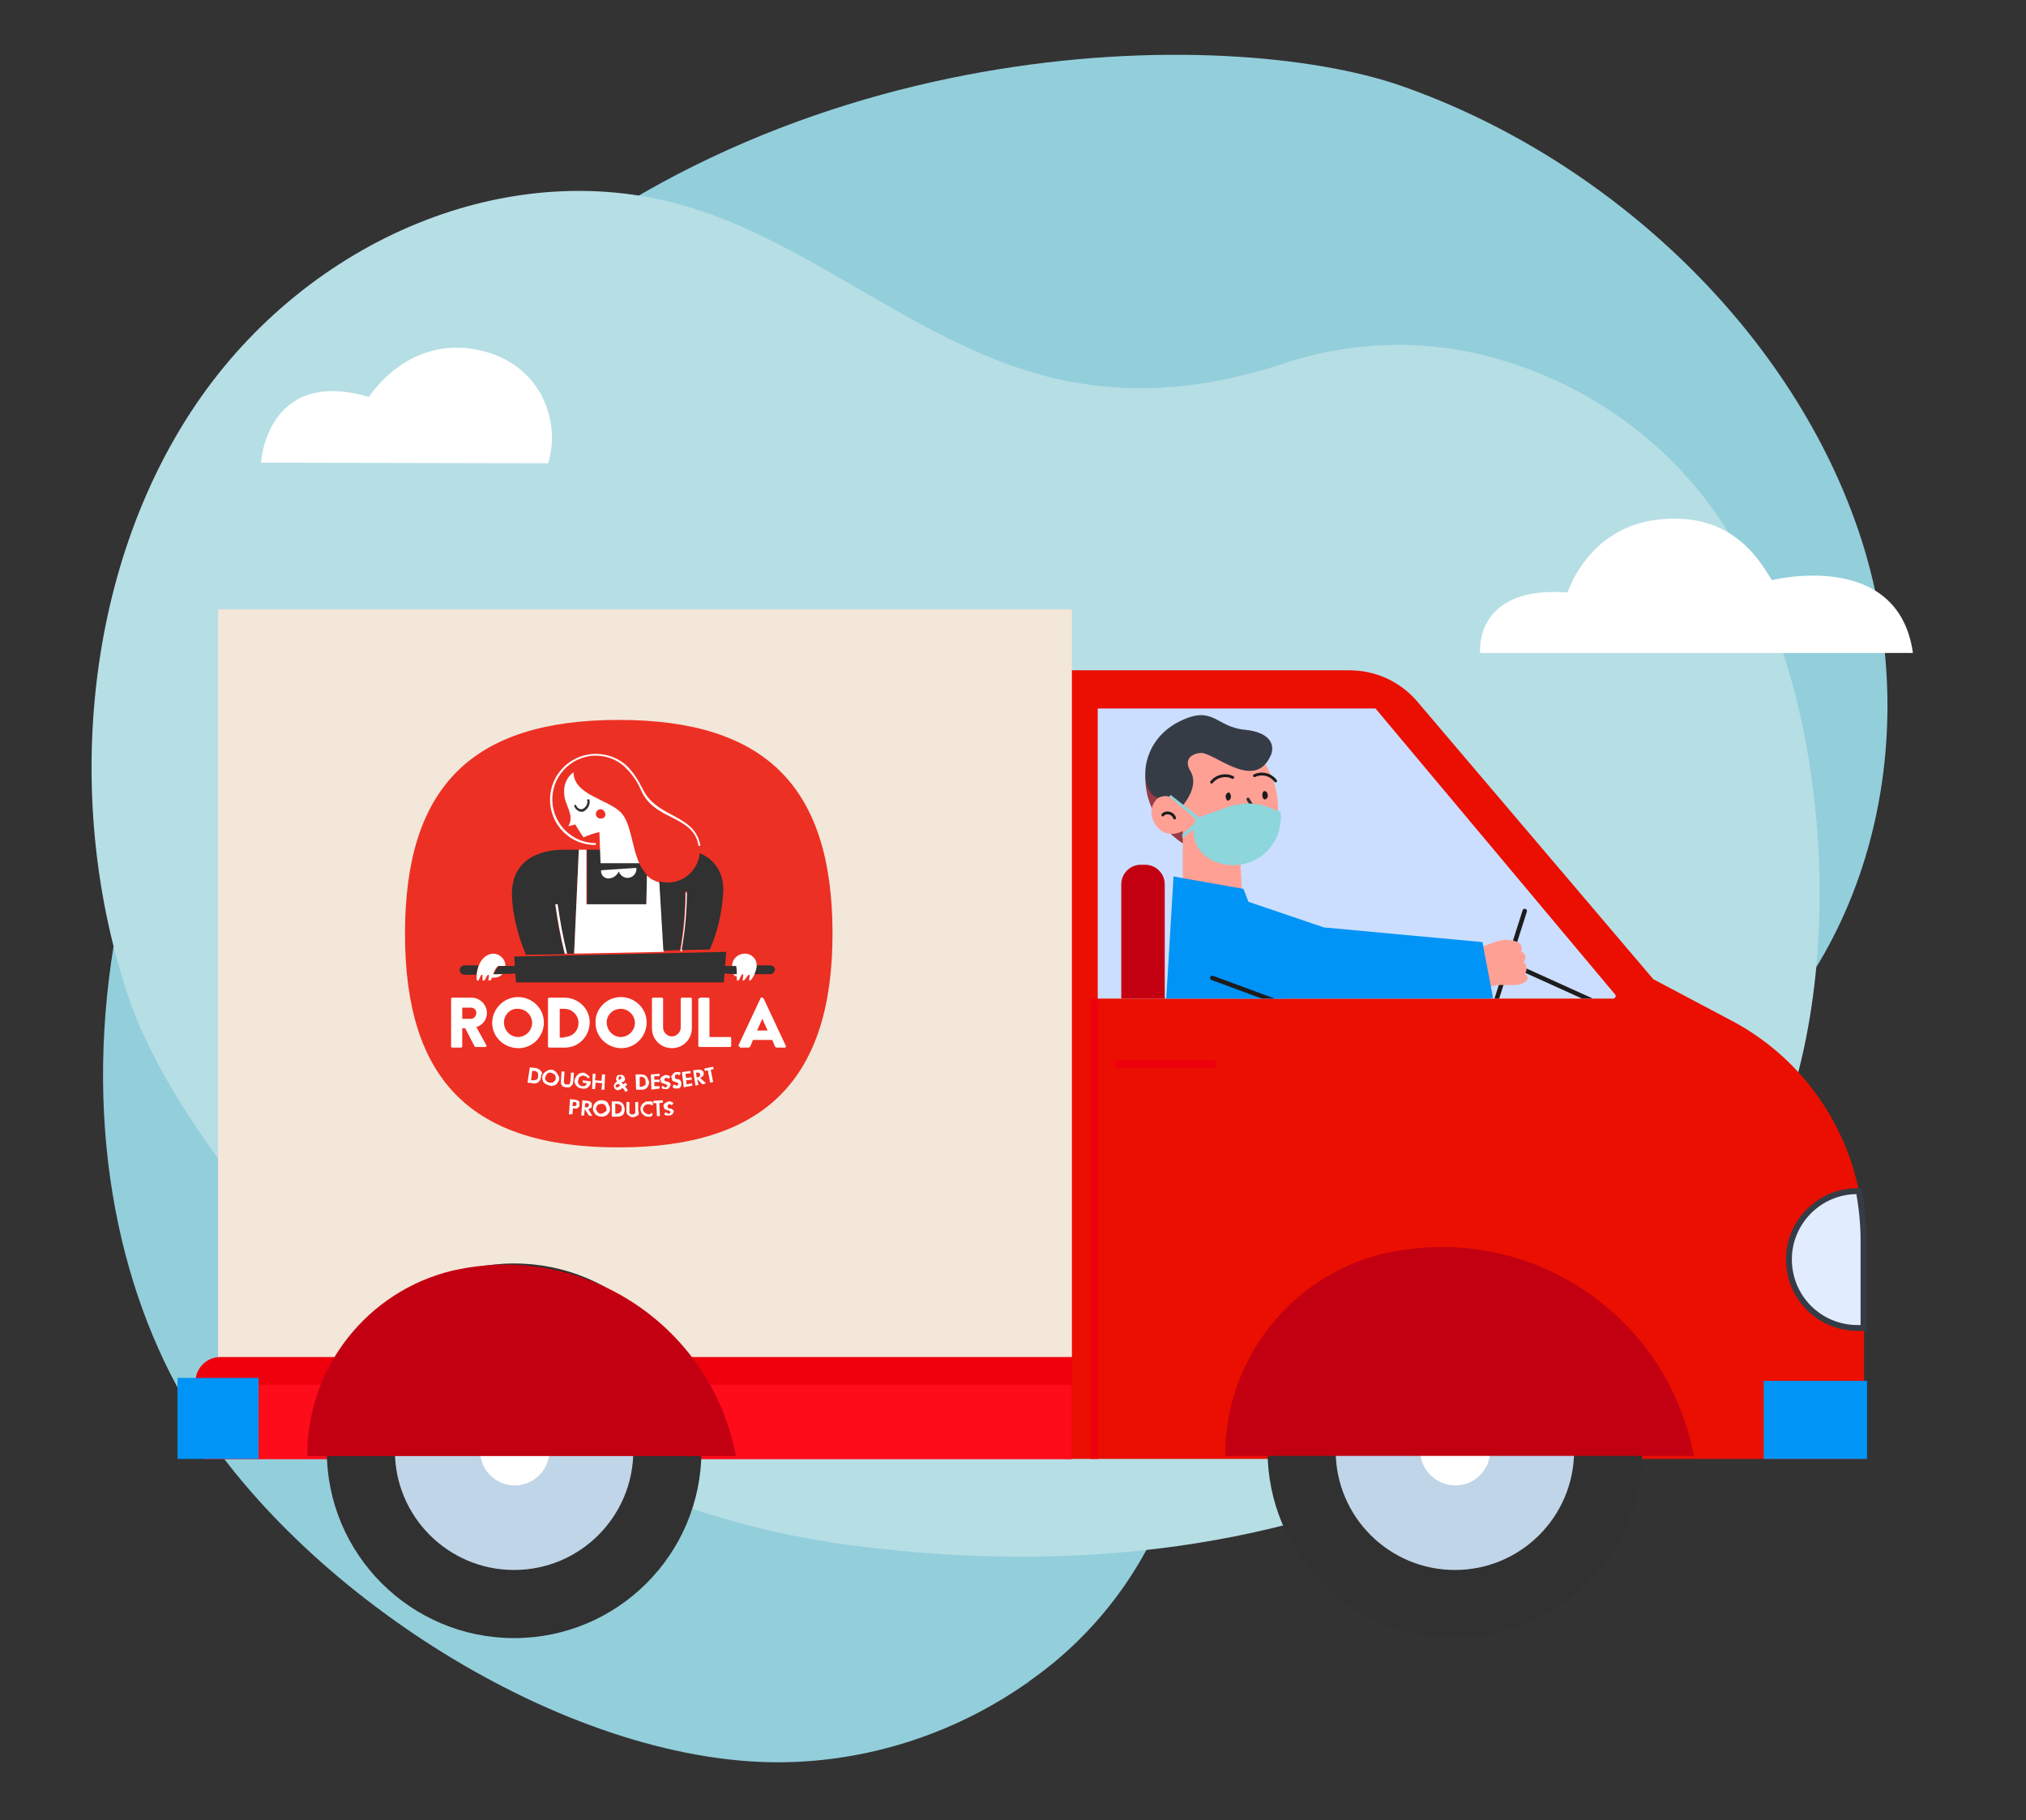
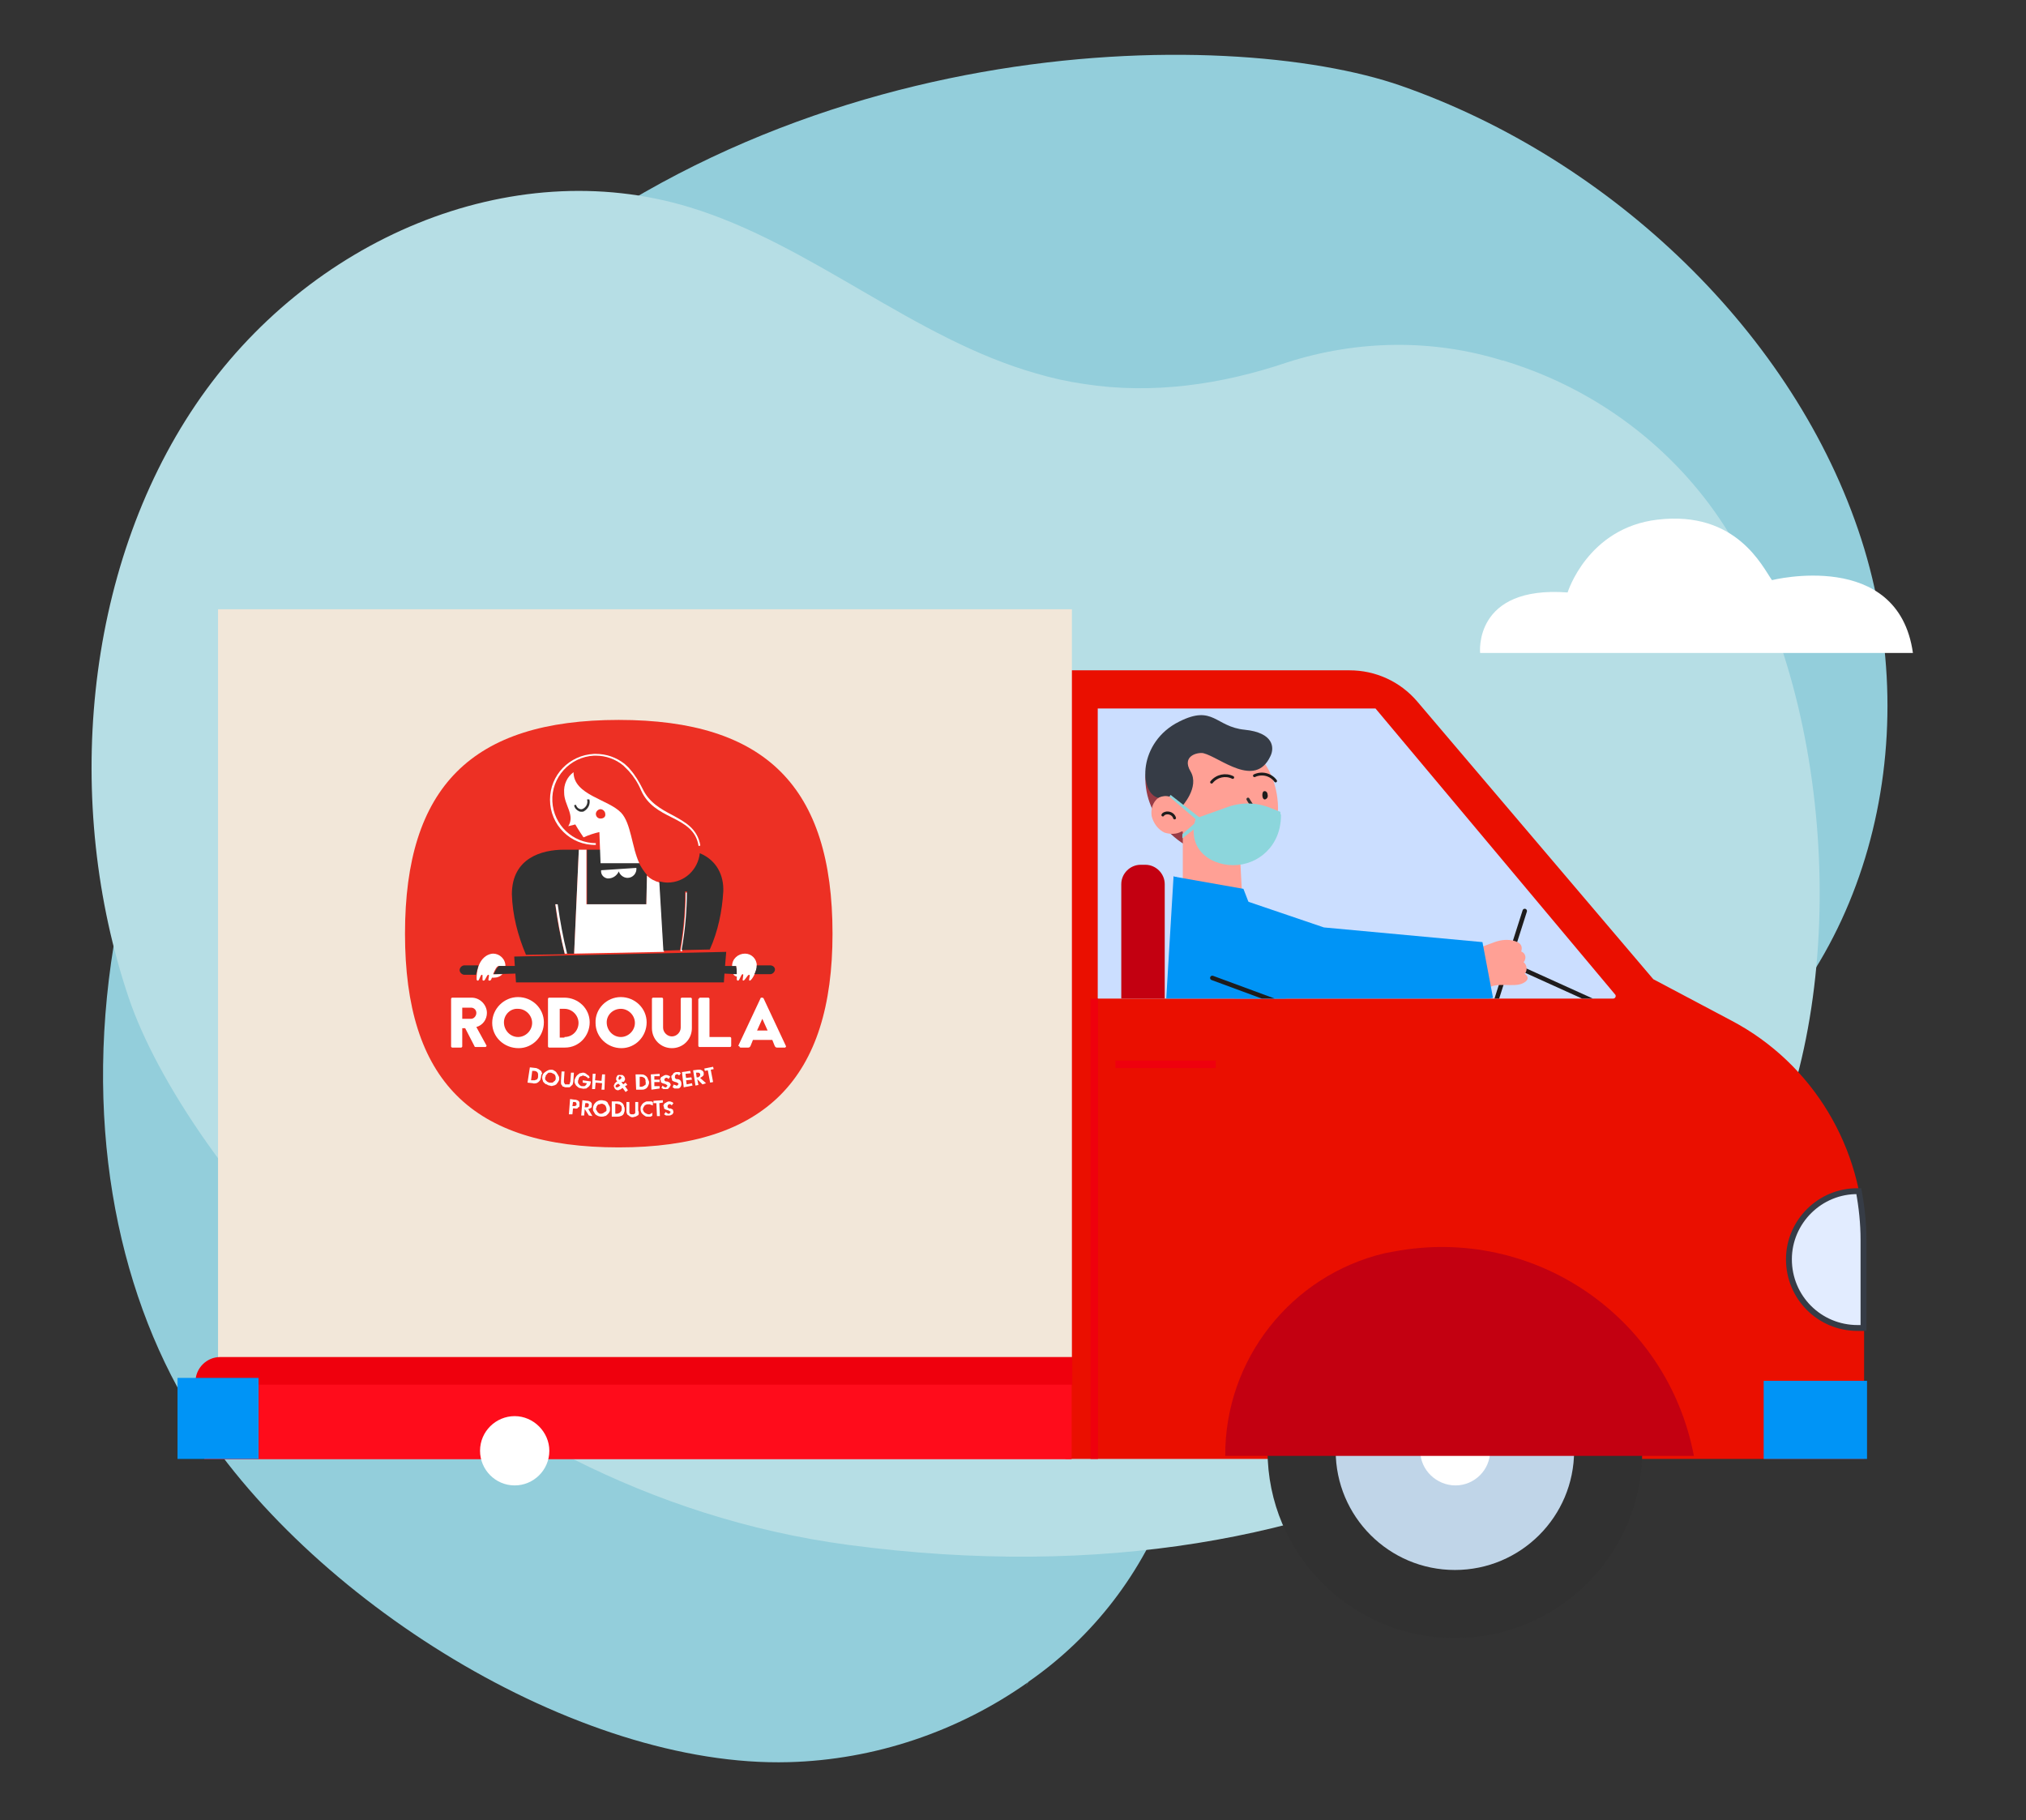
<svg xmlns="http://www.w3.org/2000/svg" xmlns:xlink="http://www.w3.org/1999/xlink" version="1.1" id="Layer_1" x="0px" y="0px" viewBox="0 0 345 310" style="enable-background:new 0 0 345 310;" xml:space="preserve">
  <rect x="0" y="0" width="345" height="310" fill="#333333" stroke="none" />
  <style type="text/css">
	.st0{fill:#93CEDB;}
	.st1{fill:#B6DEE5;}
	.st2{fill:#FFFFFF;}
	.st3{fill:#EA0F00;}
	.st4{fill:#F2E7D9;}
	.st5{fill:#EF000D;}
	.st6{fill:#FF0C1B;}
	.st7{fill:#0094F6;}
	.st8{fill:#313131;}
	.st9{fill:#C0D5E8;}
	.st10{fill:#C30011;}
	.st11{fill:#CBDEFF;}
	.st12{fill:none;stroke:#EF000D;stroke-width:1.279;stroke-miterlimit:10;}
	.st13{fill:#E2ECFF;stroke:#363C46;}
	.st14{clip-path:url(#SVGID_2_);}
	.st15{fill:#983C46;}
	.st16{fill:#FFA095;}
	.st17{fill:#1E1C1C;}
	.st18{fill:none;stroke:#313131;stroke-width:0.523;stroke-linecap:round;stroke-miterlimit:10;}
	.st19{fill:none;stroke:#1E1C1C;stroke-width:0.486;stroke-linecap:round;stroke-miterlimit:10;}
	.st20{fill:#363C46;}
	.st21{fill:#8CD6DC;}
	.st22{fill:none;stroke:#1E1C1C;stroke-width:0.76;stroke-linecap:round;stroke-miterlimit:10;}
	.st23{fill:#ED3024;}
</style>
  <g>
    <g id="illustration-Step-1">
      <g id="Group_3852" transform="translate(-57.454 -28.86)">
        <g id="Group_2556" transform="translate(55.497 47.556)">
          <path id="Path_3395" class="st0" d="M240.5-4.1c-29.3-10.2-107.4-10.1-161,42.4c-68,66.6-70.7,141.3-45,183.3      c19.7,32,65.6,60.8,101.8,59.8c14.6-0.4,28.8-5.2,40.7-13.6l-0.4,0.7l0.5-0.8c11.1-7.7,19.5-18.7,24.1-31.4      c4.2-12.1,10.6-23.3,19.9-31.9c2.2-2.1,4.5-4,7-5.8c18.9-13.8,44.3-18,63.4-31.4c28.2-19.8,38.7-59,27.4-94.1      C307.6,38.1,276.3,8.4,240.5-4.1z" />
          <path id="Path_3397" class="st1" d="M23.9,151.3c9.2,27.2,53.8,83.9,122.5,93.1c87.1,11.6,143.1-28.9,159-71.6      c12.1-32.5,7-82.4-14.4-108.2c-8.6-10.4-20.1-18-33.1-21.9l0.8-0.1l-0.9,0.1c-11.9-3.7-24.7-3.5-36.6,0.3      c-11.2,3.8-23,5.5-34.6,3.7c-2.8-0.4-5.5-1-8.2-1.8c-20.8-5.9-38.3-22-59-28.3c-30.5-9.3-65,5.4-84.1,33.6      S12.7,118.2,23.9,151.3z" />
          <path id="Path_1672" class="st2" d="M254,92.5c0,0-1.2-11.5,14.9-10.3c0,0,3.4-11,15.3-12.4c13.5-1.6,17.9,8.1,19.5,10.3      c0,0,21.5-5.4,24,12.4H254z" />
-           <path id="Path_1673" class="st2" d="M46.4,60.1c0,0,0.9-16.3,18.4-11.2c0,0,6.8-11,19.4-7.8c4.2,1,7.8,3.6,9.9,7.4      c1.9,3.6,2.4,7.8,1.2,11.7L46.4,60.1z" />
        </g>
        <g id="Group_2577" transform="translate(87.684 132.618)">
          <g id="Group_2576">
            <g id="Group_2575">
              <path id="Path_1674" class="st3" d="M264.7,70.1L251.3,63l-40.2-47.3c-2.9-3.4-7.1-5.3-11.5-5.3h-48.4v134.3h136v-37.3        C287.1,91.8,278.5,77.4,264.7,70.1z" />
              <rect id="Rectangle_708" x="6.9" y="0" class="st4" width="145.4" height="130.7" />
              <g id="Group_2557" transform="translate(3.059 127.348)">
                <path id="Rectangle_709" class="st5" d="M4.2,0h145.1l0,0v4.8l0,0H0l0,0V4.2C0,1.9,1.9,0,4.2,0C4.2,0,4.2,0,4.2,0z" />
                <rect id="Rectangle_710" x="1.5" y="4.7" class="st6" width="147.7" height="12.7" />
              </g>
              <rect id="Rectangle_711" x="270.1" y="131.4" class="st7" width="17.6" height="13.3" />
              <g id="Group_2560" transform="translate(178.415 108.58)">
                <g id="Group_2559" transform="translate(7.204 2.831)">
                  <g id="Group_2558">
                    <circle id="Ellipse_716" class="st8" cx="31.9" cy="31.9" r="31.9" />
                    <circle id="Ellipse_717" class="st9" cx="31.9" cy="31.9" r="20.3" />
                    <path id="Path_1675" class="st2" d="M37.9,31.9c0,3.3-2.7,5.9-5.9,5.9S26,35.2,26,31.9c0-3.3,2.6-5.9,5.9-5.9           C35.2,26,37.9,28.7,37.9,31.9C37.9,31.9,37.9,31.9,37.9,31.9z" />
                  </g>
                </g>
                <path id="Path_1676" class="st10" d="M0,35.6h79.8C75.3,11.9,52.5-3.7,28.7,0.8c-0.5,0.1-1.1,0.2-1.6,0.3         C11.2,4.9-0.1,19.2,0,35.6L0,35.6z" />
              </g>
              <g id="Group_2563" transform="translate(22.092 111.411)">
                <g id="Group_2562" transform="translate(3.322)">
                  <g id="Group_2561">
-                     <circle id="Ellipse_718" class="st8" cx="31.9" cy="31.9" r="31.9" />
-                     <circle id="Ellipse_719" class="st9" cx="31.9" cy="31.9" r="20.3" />
                    <path id="Path_1677" class="st2" d="M37.9,31.9c0,3.3-2.7,5.9-5.9,5.9c-3.3,0-5.9-2.7-5.9-5.9c0-3.3,2.7-5.9,5.9-5.9           C35.2,26,37.9,28.7,37.9,31.9C37.9,31.9,37.9,31.9,37.9,31.9z" />
                  </g>
                </g>
-                 <path id="Path_1678" class="st10" d="M0,32.8h73c-4.1-21.7-25-36-46.7-31.9c-0.5,0.1-1,0.2-1.5,0.3C10.2,4.7-0.1,17.8,0,32.8         L0,32.8z" />
              </g>
              <rect id="Rectangle_712" x="0" y="130.9" class="st7" width="13.8" height="13.8" />
              <path id="Path_1679" class="st11" d="M156.7,16.9v49.4h87.8c0.2,0,0.4-0.2,0.4-0.4c0-0.1,0-0.2-0.1-0.3l-40.8-48.7H156.7z" />
              <line id="Line_16" class="st12" x1="156.1" y1="66.3" x2="156.1" y2="144.7" />
              <path id="Path_1680" class="st13" d="M274.4,110.7c0,6.5,5.2,11.7,11.7,11.7c0.3,0,0.7,0,1,0v-15c0-2.8-0.3-5.6-0.8-8.3        c0,0-0.1,0-0.1,0C279.7,99,274.4,104.3,274.4,110.7z" />
              <line id="Line_17" class="st12" x1="159.7" y1="77.5" x2="176.8" y2="77.5" />
              <g id="Group_2574" transform="translate(156.734 16.893)">
                <g>
                  <defs>
                    <path id="SVGID_1_" d="M0,0v49.4h87.8c0.2,0,0.4-0.2,0.4-0.4c0-0.1,0-0.2-0.1-0.3L47.4,0H0z" />
                  </defs>
                  <clipPath id="SVGID_2_">
                    <use xlink:href="#SVGID_1_" style="overflow:visible;" />
                  </clipPath>
                  <g id="Group_2573" class="st14">
                    <g id="Group_2572" transform="translate(3.974 1.121)">
                      <g id="Group_2569" transform="translate(4.096)">
                        <path id="Path_1681" class="st15" d="M7.1,22.3c0,0-6.9-3.6-7.1-11.3S15.8,16.3,7.1,22.3z" />
                        <g id="Group_2568" transform="translate(1.081 2.828)">
                          <g id="Group_2567">
                            <g id="Group_2566">
                              <path id="Path_1682" class="st16" d="M1.1,11.3c0.6-0.4,1.3-0.5,2-0.3C2.4,7.5,3,3.9,5.7,1.6c0.5-0.5,1.2-0.8,1.8-1.1                c3-1.2,6.6-0.2,9.2,2c2.6,2.2,4.3,5.4,4.7,8.8c0.6,4.5-1.1,9.4-5.6,10.8c-0.2,0.1-0.5,0.1-0.7,0.2l0.4,7.4                c0.2,2.8-2,5.3-4.8,5.4s-5.3-2-5.4-4.8c0-0.1,0-0.3,0-0.4c0,0,0-11.3,0-12.8c0-0.1,0-0.1-0.1-0.1c0,0,0,0-0.1,0                c-0.9,0.5-1.9,0.5-2.9,0.2c-1.1-0.5-1.9-1.6-2.2-2.8C-0.2,13.2,0.2,12,1.1,11.3z" />
                              <g id="Group_2564" transform="translate(12.595 10.356)">
-                                 <path id="Path_1683" class="st17" d="M0,0.7C0,1,0.2,1.4,0.4,1.4s0.5-0.3,0.5-0.7S0.7,0,0.5,0S0,0.3,0,0.7z" />
-                               </g>
+                                 </g>
                              <g id="Group_2565" transform="translate(18.843 10.131)">
                                <path id="Path_1684" class="st17" d="M0.9,0.6C1,1,0.8,1.3,0.5,1.4S0,1.1,0,0.7S0.1,0,0.4,0S0.9,0.3,0.9,0.6z" />
                              </g>
                              <path id="Path_1685" class="st18" d="M17.2,14.4l0.8-0.9c-0.6-0.2-1.6-2-1.6-2" />
                            </g>
                            <path id="Path_1686" class="st19" d="M21.1,8.4c-0.8-1.1-2.3-1.5-3.6-0.9" />
                            <path id="Path_1687" class="st19" d="M13.8,7.8c-1.2-0.6-2.7-0.3-3.6,0.8" />
                            <path id="Path_1688" class="st19" d="M3.9,14.7c-0.2-0.7-1-1-1.6-0.8c-0.2,0.1-0.3,0.1-0.4,0.3" />
                          </g>
                        </g>
                        <path id="Path_1689" class="st20" d="M9.9,6.5c2.8,0.7,8.8,6.1,11.4,0.5c0.7-1.4,0.6-4-4.4-4.5S11.6-1.8,5.8,1.1             c-7.1,3.5-6.9,12.2-3.6,13c0,0,2.2-1.3,4,1.5c0,0,3.1-3.3,1.5-6S9,6.3,9.9,6.5z" />
                        <path id="Path_1690" class="st21" d="M23,16.5l-1.5-0.6c-2.3-1-4.9-1.1-7.3-0.3l-5.6,2c0,0-1.8,4.5,2.5,7             c3.9,2.1,8.9,0.7,11-3.3c0.7-1.3,1-2.8,1-4.3C23,16.9,23,16.7,23,16.5z" />
                        <path id="Path_1691" class="st21" d="M4.1,13.9L8.9,18l-2.6,2.3l0,0.7l3.2-2.5l-0.2-1l-5-3.9L4.1,13.9z" />
                      </g>
                      <path id="Path_1692" class="st7" d="M8.9,27.5L7.4,52.6h22.3l-8.9-23L8.9,27.5z" />
                      <g id="Group_2571" transform="translate(8.904 27.47)">
                        <line id="Line_18" class="st22" x1="79.5" y1="24.9" x2="57.2" y2="14.8" />
                        <line id="Line_19" class="st22" x1="59.8" y1="5.9" x2="54.7" y2="21.9" />
                        <g id="Group_2570">
                          <path id="Path_1693" class="st16" d="M54.4,11.3c1-0.4,2.1-0.6,3.2-0.4c1,0.2,2,0.6,1.6,1.9c0.6,0.2,0.9,0.9,0.6,1.5              c0,0.1-0.1,0.2-0.2,0.3c0.6,0.5,0.7,1.4,0.2,2c0,0,0,0,0,0c0,0,1.3,0.8-0.3,1.6s-4.5-0.3-6,0.9l-1.8-6.8L54.4,11.3z" />
                          <path id="Path_1694" class="st7" d="M0,0l25.6,8.7l27,2.5l1.8,9.5c0,0-20,3.3-26.2,3C20,23.3,3.4,19.2,3.4,19.2L0,0z" />
                          <line id="Line_20" class="st22" x1="6.6" y1="17.3" x2="19.6" y2="22.1" />
                        </g>
                      </g>
                      <path id="Rectangle_713" class="st10" d="M3.3,25.5h0.8c1.8,0,3.3,1.5,3.3,3.3v23.9l0,0H0l0,0V28.8            C0,27,1.5,25.5,3.3,25.5z" />
                    </g>
                  </g>
                </g>
              </g>
            </g>
          </g>
        </g>
        <g id="Group_2580" transform="translate(126.42 151.463)">
          <path id="Path_1696" class="st23" d="M72.8,36.4c0,24.6-11.4,36.4-36.4,36.4S0,61.4,0,36.4S11.4,0,36.4,0S72.8,11.4,72.8,36.4z" />
          <path id="Path_1697" class="st8" d="M25.6,31.4l0.3,0c0.4,2.8,0.9,5.6,1.6,8.4l1.3,0l0.8-17.7h-2.5c-3.8,0-8.9,1.4-8.9,7.6      c0.1,3.5,1,7,2.4,10.3l6.6-0.1C26.5,37,25.9,34.2,25.6,31.4z" />
          <path id="Path_1698" class="st2" d="M48.1,29.4h-0.3c0,3.3-0.3,6.7-0.9,10l0.3,0C47.8,36,48.1,32.7,48.1,29.4z" />
          <path id="Path_1699" class="st2" d="M25.6,31.4c0.4,2.8,0.9,5.6,1.6,8.4l0.4,0c-0.7-2.8-1.2-5.6-1.6-8.4L25.6,31.4z" />
          <path id="Path_1700" class="st8" d="M39.1,22.1H31l0,9.3h10.1l0.1-5C40.1,25.1,39.4,23.7,39.1,22.1z" />
          <path id="Path_1701" class="st2" d="M41.1,31.4H30.9l0-9.3h-1.3l-0.8,17.7l15.3-0.3l-0.7-11.8c-0.8-0.2-1.6-0.6-2.2-1.2      L41.1,31.4z" />
          <path id="Path_1702" class="st8" d="M50.2,22.7c-0.3,2.8-2.6,5-5.5,5c-0.5,0-0.9-0.1-1.4-0.2l0.7,11.8l2.8-0.1      c0.6-3.3,0.9-6.6,0.9-10h0.3c0,3.3-0.3,6.7-0.9,10l4.8-0.1c1.4-3.1,2.1-6.5,2.3-9.9C54.3,26.5,53.1,23.9,50.2,22.7z" />
          <g id="Group_2578" transform="translate(24.693 5.785)">
            <path id="Path_1703" class="st2" d="M25.3,15.7c-0.4-2.7-2.4-3.8-4.6-4.9c-2-1-4.1-2.1-5.2-4.6C15,5,14.3,3.9,13.4,2.9       c-0.3-0.3-0.6-0.6-0.9-0.9c-1.3-1.1-3-1.7-4.7-1.7c-0.1,0-0.2,0-0.3,0C3.4,0.5,0.2,4,0.4,8.1c0.2,4,3.5,7.1,7.4,7.1v0.3       C3.5,15.6,0,12.1,0,7.8C0,3.6,3.3,0.2,7.5,0c0.1,0,0.2,0,0.3,0c1.8,0,3.5,0.6,4.9,1.7c0.3,0.3,0.7,0.6,0.9,0.9       c0.9,1,1.6,2.2,2.2,3.4c1.1,2.3,3.1,3.4,5,4.4c2.2,1.2,4.3,2.3,4.8,5.2L25.3,15.7z" />
          </g>
          <path id="Path_1704" class="st2" d="M36.8,15.8c-2.2-2.3-8.1-3-8.1-6.9c-1.1,0.8-1.7,2.1-1.6,3.5c0,2.1,1.9,3.8,0.7,5.7l1.2-0.3      c0.5,0.9,1.4,2.2,1.4,2.2c0.9-0.4,1.8-0.7,2.7-0.9c0.1,2.5,0.2,5.3,0.2,5.3h6.6C38.6,21.6,38.5,17.6,36.8,15.8z M33.3,16.8      c-0.5,0-0.8-0.4-0.8-0.8s0.4-0.8,0.8-0.8s0.8,0.4,0.8,0.8v0C34.2,16.5,33.8,16.8,33.3,16.8L33.3,16.8z" />
          <g id="Group_2579" transform="translate(28.797 13.538)">
            <path id="Path_1705" class="st8" d="M1.3,2.1C1.1,2.1,1,2.1,0.8,2C0.4,1.8,0.1,1.5,0,1l0.3-0.1c0.1,0.3,0.3,0.6,0.6,0.7       c0.2,0.1,0.4,0.1,0.6,0c0.6-0.3,0.9-1,0.7-1.6L2.6,0c0.2,0.8-0.2,1.6-0.9,2C1.6,2.1,1.4,2.1,1.3,2.1z" />
          </g>
          <path id="Path_1706" class="st2" d="M36.4,25.4L36.4,25.4l-3,0.2c-0.1,0.7,0.4,1.3,1.1,1.4c0,0,0,0,0.1,0c0.8,0,1.5-0.5,1.8-1.2      c0.2,0.6,0.8,1.1,1.5,1.1c0.9,0,1.6-0.8,1.5-1.7c0,0,0,0,0,0L36.4,25.4z" />
          <path id="Path_1707" class="st2" d="M15,43.3c0.3-0.7,0.6-1.4,1-1.4l0,0l1.1,0c0,0,0,0,0,0c0-1.2-1-2.1-2.1-2.1      c-0.4,0-0.9,0.2-1.2,0.4h0c-1.8,1.2-1.6,4-1.6,4c0,0.1,0.1,0.2,0.2,0.2c0,0,0,0,0,0c0.3,0,0.4-1,0.7-1c0.1,0,0.1,0.1,0.1,0.2      l0,0.6c0,0.1,0,0.2,0.2,0.2c0.3,0,0.5-1,0.8-1c0.1,0,0.1,0.1,0.1,0.2l-0.1,0.6c0,0.1,0,0.2,0.2,0.2s0.3-0.2,0.4-0.5      c0.1,0,0.2,0,0.3,0c0.6,0,1.1-0.2,1.5-0.6L15,43.3z" />
          <path id="Path_1708" class="st8" d="M12.5,41.8l-2.4,0c-0.4,0-0.8,0.4-0.8,0.8c0,0.4,0.4,0.8,0.8,0.8l2,0      C12.2,42.8,12.4,42.3,12.5,41.8z" />
          <path id="Path_1709" class="st8" d="M56.5,43.3c0-0.5,0-1-0.1-1.4l-1.9,0l0.2-2.4l-36.1,0.8l0.1,1.6l-2.6,0l0,0      c-0.3,0-0.7,0.8-1,1.4l3.7-0.1l0.1,1.5h35.4l0.1-1.5L56.5,43.3z" />
          <path id="Path_1710" class="st2" d="M59.9,41.8L59.9,41.8c0-1.1-0.9-2-2-2c0,0,0,0,0,0c-1.2,0-2.2,0.9-2.2,2.1l0.7,0      c0.1,0.5,0.1,1,0.1,1.4l-0.6,0c0.1,0.2,0.4,0.4,0.6,0.4c0,0.3,0,0.5,0,0.5c0,0.1,0.1,0.2,0.2,0.2c0,0,0,0,0,0      c0.3,0,0.5-1.1,0.8-1.1c0.1,0,0.1,0.1,0.1,0.2l-0.1,0.7c0,0.1,0,0.2,0.1,0.2c0,0,0,0,0,0c0.3,0,0.7-1,1-1c0.1,0,0.1,0.1,0.1,0.2      l-0.1,0.6c0,0.1,0,0.2,0.1,0.2c0.3,0,1-1.2,1.2-2.2C59.9,42.1,59.9,42,59.9,41.8C59.9,41.8,59.9,41.8,59.9,41.8      C59.9,41.8,59.9,41.8,59.9,41.8z" />
          <path id="Path_1711" class="st8" d="M62.2,41.8l-2.3,0c0,0.5-0.2,1.1-0.4,1.5l2.7,0c0.4,0,0.8-0.4,0.8-0.8      C63,42.1,62.6,41.8,62.2,41.8L62.2,41.8z" />
        </g>
        <g id="Group_2582" transform="translate(134.269 198.663)">
          <g id="Group_2581" transform="translate(0)">
            <path id="Path_1712" class="st2" d="M0,0.3c0-0.1,0.1-0.2,0.2-0.2h3.3c1.4,0,2.6,1.2,2.6,2.6c0,1.1-0.7,2.1-1.8,2.4L6,8.2       c0.1,0.1,0,0.2-0.1,0.3c0,0-0.1,0-0.1,0H4.2c-0.1,0-0.2,0-0.2-0.1L2.4,5.3H1.9v3.1c0,0.1-0.1,0.2-0.2,0.2H0.2       C0.1,8.6,0,8.5,0,8.4c0,0,0,0,0,0L0,0.3z M3.4,3.7c0.5,0,0.9-0.5,0.9-1c0-0.5-0.4-0.9-0.9-0.9H1.9v1.9H3.4z" />
            <path id="Path_1713" class="st2" d="M11.4,0c2.4,0,4.4,1.9,4.4,4.3c0,2.4-1.9,4.4-4.3,4.4C9,8.7,7,6.8,7,4.4C7,2,9,0,11.4,0       C11.4,0,11.4,0,11.4,0z M11.4,6.8c1.3,0,2.4-1.1,2.4-2.4c0-1.3-1.1-2.4-2.4-2.4C10.1,1.9,9,3,9,4.3c0,0,0,0,0,0       C9,5.7,10.1,6.8,11.4,6.8L11.4,6.8z" />
            <path id="Path_1714" class="st2" d="M28.9,0c2.4,0,4.4,1.9,4.4,4.3c0,2.4-1.9,4.4-4.3,4.4c-2.4,0-4.4-1.9-4.4-4.3       C24.5,2,26.5,0,28.9,0C28.9,0,28.9,0,28.9,0z M28.9,6.8c1.3,0,2.4-1.1,2.4-2.4s-1.1-2.4-2.4-2.4S26.5,3,26.5,4.3c0,0,0,0,0,0       C26.5,5.7,27.6,6.8,28.9,6.8L28.9,6.8z" />
            <path id="Path_1715" class="st2" d="M16.5,0.3c0-0.1,0.1-0.2,0.2-0.2h2.6c2.3,0,4.3,1.8,4.3,4.2c0,2.3-1.8,4.3-4.2,4.3       c0,0-0.1,0-0.1,0h-2.6c-0.1,0-0.2-0.1-0.2-0.2V0.3z M19.3,6.8c1.4,0,2.4-1.1,2.4-2.4s-1.1-2.4-2.4-2.4h-0.8v4.9H19.3z" />
            <path id="Path_1716" class="st2" d="M34.2,0.3c0-0.1,0.1-0.2,0.2-0.2h1.5c0.1,0,0.2,0.1,0.2,0.2v4.9c0,0.8,0.7,1.5,1.5,1.5       s1.5-0.7,1.5-1.5V0.3c0-0.1,0.1-0.2,0.2-0.2h1.5c0.1,0,0.2,0.1,0.2,0.2v5c0,1.9-1.5,3.4-3.4,3.4s-3.4-1.5-3.4-3.4L34.2,0.3z" />
            <path id="Path_1717" class="st2" d="M42.2,0.3c0-0.1,0.1-0.2,0.2-0.2h0h1.4c0.1,0,0.2,0.1,0.2,0.2v6.5h3.5       c0.1,0,0.2,0.1,0.2,0.2c0,0,0,0,0,0v1.3c0,0.1-0.1,0.2-0.2,0.2c0,0,0,0,0,0h-5.2c-0.1,0-0.2-0.1-0.2-0.2c0,0,0,0,0,0V0.3z" />
            <path id="Path_1718" class="st2" d="M48.9,8.3l3.8-8.1c0-0.1,0.1-0.1,0.2-0.1H53c0.1,0,0.2,0.1,0.2,0.1L57,8.3       c0.1,0.1,0,0.2-0.1,0.3c0,0-0.1,0-0.1,0h-1.3c-0.2,0-0.3-0.1-0.4-0.3l-0.4-1h-3.3l-0.4,1c-0.1,0.2-0.2,0.3-0.4,0.3h-1.3       c-0.1,0-0.2-0.1-0.2-0.2C48.9,8.3,48.9,8.3,48.9,8.3z M53.9,5.7l-0.9-2h0l-0.9,2H53.9z" />
          </g>
        </g>
        <g id="Group_2583" transform="translate(147.283 210.533)">
          <path id="Path_1719" class="st2" d="M2.3,1.7c0,0.2-0.1,0.3-0.1,0.5C2,2.5,1.8,2.7,1.5,2.8c-0.2,0-0.4,0.1-0.6,0h0L0,2.7      l0.4-2.6l0.9,0.1c0.2,0,0.4,0.1,0.6,0.2c0.1,0.1,0.3,0.2,0.4,0.3c0.1,0.1,0.1,0.3,0.2,0.4C2.3,1.4,2.3,1.6,2.3,1.7z M1.8,1.6      c0-0.1,0-0.2,0-0.3c0-0.2-0.1-0.4-0.3-0.5C1.3,0.7,1.2,0.7,1,0.7l-0.2,0L0.6,2.3l0.2,0c0.1,0,0.3,0,0.4,0c0.1,0,0.2-0.1,0.3-0.1      C1.6,2.2,1.7,2.1,1.7,2C1.8,1.9,1.8,1.8,1.8,1.6L1.8,1.6z" />
          <path id="Path_1720" class="st2" d="M5.4,2.1c0,0.2-0.1,0.3-0.2,0.5C5.1,2.7,5,2.9,4.9,3C4.7,3.1,4.6,3.2,4.4,3.2      C4.2,3.3,4,3.3,3.8,3.2c-0.2,0-0.4-0.1-0.5-0.2C3.1,3,3,2.9,2.8,2.7C2.7,2.6,2.6,2.5,2.6,2.3C2.5,2.1,2.5,2,2.5,1.8      c0-0.4,0.2-0.7,0.5-0.9c0.1-0.1,0.3-0.2,0.5-0.3c0.2-0.1,0.4-0.1,0.6-0.1h0c0.2,0,0.4,0.1,0.5,0.2c0.2,0.1,0.3,0.2,0.4,0.4      c0.1,0.1,0.2,0.3,0.3,0.5C5.4,1.7,5.4,1.9,5.4,2.1L5.4,2.1z M4.8,2c0-0.2,0-0.5-0.2-0.7C4.6,1.3,4.5,1.2,4.4,1.2      C4.3,1.1,4.2,1.1,4,1c-0.1,0-0.2,0-0.4,0C3.4,1.1,3.3,1.3,3.1,1.5C3.1,1.6,3.1,1.7,3,1.8c0,0.1,0,0.2,0,0.3      c0,0.1,0.1,0.2,0.2,0.3c0.1,0.1,0.2,0.2,0.3,0.2c0.1,0.1,0.2,0.1,0.3,0.1h0c0.1,0,0.3,0,0.4,0c0.1,0,0.2-0.1,0.3-0.2      c0.1-0.1,0.2-0.1,0.2-0.2C4.8,2.2,4.8,2.1,4.8,2L4.8,2z" />
          <path id="Path_1721" class="st2" d="M7.7,3C7.6,3.1,7.5,3.2,7.4,3.3C7.3,3.4,7.2,3.5,7.1,3.5c-0.1,0-0.3,0-0.5,0      c-0.1,0-0.3,0-0.4-0.1C6,3.4,5.9,3.3,5.9,3.2C5.8,3.1,5.7,3,5.7,2.8c0-0.2,0-0.3,0-0.5l0.1-1.5l0.5,0L6.2,2.3c0,0.1,0,0.2,0,0.3      c0,0.1,0,0.1,0.1,0.2C6.3,2.9,6.4,3,6.4,3c0.1,0,0.1,0,0.2,0c0.1,0,0.2,0,0.2,0C7,3,7,3,7.1,3c0.1-0.1,0.1-0.1,0.1-0.2      c0-0.1,0.1-0.2,0.1-0.3l0.1-1.5l0.5,0L7.8,2.5C7.8,2.7,7.7,2.8,7.7,3z" />
          <path id="Path_1722" class="st2" d="M10.8,2.5c0,0.2-0.1,0.3-0.1,0.5c-0.1,0.2-0.2,0.3-0.3,0.4c-0.1,0.1-0.3,0.2-0.4,0.3      C9.7,3.7,9.5,3.8,9.3,3.7h0c-0.2,0-0.4-0.1-0.5-0.1C8.6,3.5,8.5,3.4,8.4,3.3C8.2,3.2,8.2,3,8.1,2.9C8,2.7,8,2.6,8,2.4v0v0      C8,2.2,8.1,2,8.2,1.8c0.1-0.2,0.2-0.3,0.3-0.4c0.1-0.1,0.3-0.2,0.4-0.3C9.1,1.1,9.3,1,9.4,1c0.1,0,0.3,0,0.4,0.1      c0.1,0,0.2,0.1,0.3,0.2c0.1,0.1,0.2,0.1,0.3,0.2c0.1,0.1,0.1,0.2,0.2,0.3L10.3,2c0-0.1-0.1-0.1-0.1-0.2C10.1,1.8,10,1.7,10,1.7      C9.9,1.6,9.8,1.6,9.8,1.6c-0.1,0-0.2-0.1-0.3-0.1h0c-0.1,0-0.2,0-0.3,0.1C9,1.6,8.9,1.7,8.8,1.8C8.8,1.9,8.7,2,8.7,2.1      c0,0.1-0.1,0.2-0.1,0.3v0c0,0.1,0,0.2,0,0.3c0,0.1,0.1,0.2,0.2,0.3C8.8,3.1,8.9,3.1,9,3.2c0.1,0.1,0.2,0.1,0.3,0.1h0h0      c0.1,0,0.2,0,0.3,0c0.1,0,0.2,0,0.2-0.1C9.9,3.2,10,3.1,10,3c0.1-0.1,0.1-0.2,0.1-0.2L9.4,2.7l0-0.4L10.8,2.5L10.8,2.5z" />
          <path id="Path_1723" class="st2" d="M12.6,3.9l0.1-1.1l-1.1-0.1l-0.1,1.1l-0.5,0l0.1-2.6l0.5,0l-0.1,1.1l1.1,0.1l0.1-1.1l0.5,0      l-0.1,2.6L12.6,3.9z" />
          <path id="Path_1724" class="st2" d="M16.7,4.3l-0.5-0.7c-0.1,0.1-0.2,0.1-0.3,0.2s-0.2,0.1-0.2,0.1c-0.1,0-0.1,0-0.2,0.1      c0,0-0.1,0-0.1,0h0c-0.3,0-0.5-0.2-0.6-0.4c0-0.1-0.1-0.2-0.1-0.3v0c0,0,0,0,0,0c0-0.1,0-0.2,0.1-0.3c0-0.1,0.1-0.2,0.1-0.2      c0.1-0.1,0.1-0.1,0.2-0.2c0.1-0.1,0.2-0.1,0.2-0.1l-0.1-0.1c0,0,0-0.1-0.1-0.1c0,0,0-0.1,0-0.1c0-0.1,0-0.1,0-0.2      c0-0.1,0-0.2,0.1-0.3c0-0.1,0.1-0.2,0.1-0.2c0.1-0.1,0.1-0.1,0.2-0.1c0.1,0,0.2,0,0.3,0h0c0.1,0,0.2,0,0.3,0      c0.1,0,0.2,0.1,0.2,0.1c0.1,0.1,0.1,0.1,0.2,0.2c0,0.1,0.1,0.2,0.1,0.3c0,0.1,0,0.1,0,0.2c0,0.1-0.1,0.1-0.1,0.2      c0,0.1-0.1,0.1-0.2,0.2C16.1,2.5,16,2.6,16,2.6L16.3,3l0.4-0.3l0.3,0.4l-0.4,0.2L17.1,4L16.7,4.3z M15.5,2.9      c-0.1,0-0.3,0.1-0.4,0.2c-0.1,0.1-0.1,0.1-0.1,0.2c0,0,0,0.1,0,0.1c0,0.1,0.1,0.1,0.2,0.1c0.1,0,0.2,0,0.3-0.1      c0.1-0.1,0.2-0.1,0.3-0.2L15.5,2.9z M16,1.9c0-0.1,0-0.1-0.1-0.2c0,0-0.1-0.1-0.2-0.1c-0.1,0-0.1,0-0.1,0.1      c0,0.1-0.1,0.1-0.1,0.2c0,0.1,0,0.1,0,0.2c0,0.1,0.1,0.1,0.1,0.1c0,0,0,0,0.1,0c0,0,0.1,0,0.1-0.1c0,0,0.1-0.1,0.1-0.1      C15.9,2,16,2,16,1.9L16,1.9z" />
          <path id="Path_1725" class="st2" d="M20.7,2.6c0,0.2,0,0.3-0.1,0.5c-0.1,0.3-0.3,0.6-0.6,0.7c-0.2,0.1-0.4,0.1-0.6,0.1h0l-0.9,0      l-0.1-2.6l0.9,0c0.2,0,0.4,0,0.6,0.1c0.2,0.1,0.3,0.2,0.4,0.3c0.1,0.1,0.2,0.3,0.2,0.4C20.6,2.3,20.7,2.5,20.7,2.6z M20.1,2.6      c0-0.1,0-0.2,0-0.3C20.1,2.2,20,2.1,20,2c-0.1-0.1-0.2-0.2-0.3-0.2c-0.1-0.1-0.3-0.1-0.4-0.1l-0.2,0l0,1.7l0.2,0      c0.1,0,0.3,0,0.4-0.1c0.1,0,0.2-0.1,0.3-0.2C20,3.2,20.1,3.1,20.1,3C20.1,2.9,20.2,2.7,20.1,2.6L20.1,2.6z" />
          <path id="Path_1726" class="st2" d="M21.1,3.9l-0.1-2.6l1.5-0.1l0,0.4l-0.9,0l0,0.6l0.9,0l0,0.4l-0.9,0l0,0.7l0.9,0l0,0.4      L21.1,3.9z" />
          <path id="Path_1727" class="st2" d="M24.3,3.2c0,0.1-0.1,0.2-0.1,0.3C24.1,3.6,24,3.6,24,3.7c-0.1,0.1-0.2,0.1-0.3,0.1h0      c-0.1,0-0.2,0-0.3,0c-0.1,0-0.2,0-0.2,0c-0.1,0-0.1,0-0.2-0.1c-0.1,0-0.1-0.1-0.2-0.1L23,3.2c0.1,0.1,0.1,0.1,0.2,0.2      c0.1,0,0.2,0.1,0.2,0.1h0c0,0,0,0,0,0c0.1,0,0.1,0,0.2,0c0,0,0.1-0.1,0.1-0.1c0,0,0-0.1,0.1-0.1c0,0,0-0.1,0-0.1v0      c0-0.1,0-0.1-0.1-0.1c0,0-0.1-0.1-0.1-0.1c0,0-0.1,0-0.2-0.1l-0.1,0c-0.1,0-0.2-0.1-0.3-0.1c-0.1,0-0.1-0.1-0.2-0.1      c-0.1-0.1-0.1-0.1-0.1-0.2c0-0.1,0-0.2-0.1-0.3v0c0-0.1,0-0.2,0.1-0.3c0-0.1,0.1-0.2,0.2-0.2c0.1-0.1,0.2-0.1,0.3-0.2      c0.1,0,0.2-0.1,0.3-0.1h0c0.2,0,0.3,0,0.5,0.1c0.1,0,0.2,0.1,0.3,0.2l-0.3,0.4c0-0.1-0.1-0.1-0.2-0.2c-0.1,0-0.1-0.1-0.2,0h0      c-0.1,0-0.2,0-0.2,0.1c-0.1,0.1-0.1,0.2-0.1,0.2v0v0c0,0,0,0.1,0,0.1c0,0,0.1,0.1,0.1,0.1c0,0,0.1,0,0.1,0.1c0.1,0,0.1,0,0.2,0      c0.2,0,0.3,0.1,0.5,0.2c0.1,0.1,0.2,0.3,0.2,0.5v0C24.4,3.1,24.4,3.2,24.3,3.2z" />
          <path id="Path_1728" class="st2" d="M26.2,3.1c0,0.1-0.1,0.2-0.1,0.3c-0.1,0.1-0.1,0.1-0.2,0.2c-0.1,0.1-0.2,0.1-0.3,0.1h0      c-0.1,0-0.2,0-0.3,0c-0.1,0-0.2,0-0.2,0c-0.1,0-0.1,0-0.2-0.1c-0.1,0-0.1-0.1-0.2-0.1L24.9,3c0.1,0.1,0.1,0.1,0.2,0.1      c0.1,0,0.2,0.1,0.2,0.1c0,0,0,0,0,0h0c0.1,0,0.1,0,0.2,0c0,0,0.1-0.1,0.1-0.1c0,0,0-0.1,0.1-0.1c0,0,0-0.1,0-0.1v0      c0-0.1,0-0.1-0.1-0.1c0,0-0.1-0.1-0.1-0.1c-0.1,0-0.1,0-0.2-0.1l-0.1,0c-0.1,0-0.2-0.1-0.3-0.1c-0.1,0-0.1-0.1-0.2-0.1      c-0.1-0.1-0.1-0.1-0.1-0.2c0-0.1,0-0.2-0.1-0.3v0c0-0.1,0-0.2,0-0.3c0-0.1,0.1-0.2,0.2-0.2C24.8,1.1,24.9,1.1,25,1      c0.1,0,0.2-0.1,0.3-0.1h0c0.2,0,0.3,0,0.5,0c0.1,0,0.2,0.1,0.3,0.2l-0.3,0.4c0-0.1-0.1-0.1-0.2-0.2c-0.1,0-0.1-0.1-0.2,0h0      c-0.1,0-0.2,0-0.2,0.1c-0.1,0.1-0.1,0.2-0.1,0.3v0.1c0,0,0,0.1,0,0.1c0,0,0.1,0.1,0.1,0.1c0,0,0.1,0,0.1,0.1c0.1,0,0.1,0,0.2,0      c0.2,0,0.4,0.1,0.5,0.2c0.1,0.1,0.2,0.3,0.2,0.5v0C26.2,2.9,26.2,3,26.2,3.1z" />
          <path id="Path_1729" class="st2" d="M26.6,3.5l-0.3-2.6l1.4-0.2l0.1,0.4l-0.9,0.1L27,1.9l0.9-0.1l0.1,0.4L27,2.3L27.1,3L28,2.8      l0.1,0.4L26.6,3.5z" />
          <path id="Path_1730" class="st2" d="M29.8,3l-0.9-0.9l0.2,1l-0.5,0.1l-0.4-2.6l0.8-0.1c0.1,0,0.3,0,0.4,0c0.1,0,0.2,0.1,0.3,0.1      c0.1,0.1,0.1,0.1,0.2,0.2c0.1,0.1,0.1,0.2,0.1,0.3l0,0c0,0.1,0,0.2,0,0.2c0,0.1,0,0.2-0.1,0.2c0,0.1-0.1,0.1-0.2,0.2      c-0.1,0.1-0.2,0.1-0.3,0.2l1,0.9L29.8,3z M29.4,1.3c0,0,0-0.1,0-0.1c0,0-0.1-0.1-0.1-0.1c0,0-0.1-0.1-0.2-0.1      c-0.1,0-0.2,0-0.2,0l-0.2,0l0.1,0.8l0.2,0c0.1,0,0.1,0,0.2-0.1c0.1,0,0.1-0.1,0.1-0.1c0,0,0.1-0.1,0.1-0.1      C29.4,1.4,29.4,1.3,29.4,1.3L29.4,1.3z" />
          <path id="Path_1731" class="st2" d="M31.2,0.5l0.4,2.1l-0.5,0.1l-0.4-2.1l-0.5,0.1l-0.1-0.4L31.6,0l0.1,0.4L31.2,0.5z" />
        </g>
        <g id="Group_2584" transform="translate(154.328 216.029)">
          <path id="Path_1732" class="st2" d="M1.8,1.2c0,0.1-0.1,0.2-0.2,0.2C1.5,1.5,1.5,1.6,1.4,1.6c-0.1,0-0.2,0.1-0.3,0l-0.4,0      l-0.1,1L0,2.6L0.2,0l0.7,0.1c0.2,0,0.3,0,0.5,0.1c0.1,0,0.2,0.1,0.3,0.2c0.1,0.1,0.1,0.2,0.1,0.3c0,0.1,0,0.2,0,0.3l0,0.1      C1.8,1.1,1.8,1.2,1.8,1.2z M1.3,0.9c0-0.1,0-0.2-0.1-0.3C1.2,0.5,1,0.5,0.9,0.5l-0.2,0L0.6,1.2l0.3,0c0.1,0,0.2,0,0.3-0.1      C1.3,1.1,1.3,1,1.3,0.9L1.3,0.9z" />
          <path id="Path_1733" class="st2" d="M3.4,2.8L2.7,1.7L2.6,2.8l-0.5,0l0.2-2.6l0.8,0.1c0.1,0,0.3,0,0.4,0.1      c0.1,0,0.2,0.1,0.3,0.2c0.1,0.1,0.1,0.2,0.1,0.2c0,0.1,0,0.2,0,0.3v0c0,0.1,0,0.2,0,0.2c0,0.1-0.1,0.1-0.1,0.2      C3.7,1.5,3.6,1.6,3.6,1.6c-0.1,0-0.2,0.1-0.3,0.1L4,2.9L3.4,2.8z M3.4,1c0,0,0-0.1,0-0.1c0,0,0-0.1-0.1-0.1c0,0-0.1-0.1-0.1-0.1      c-0.1,0-0.2,0-0.2,0l-0.2,0L2.7,1.4l0.2,0c0.1,0,0.1,0,0.2,0c0.1,0,0.1,0,0.2-0.1c0,0,0.1-0.1,0.1-0.1C3.3,1.1,3.4,1.1,3.4,1      L3.4,1z" />
          <path id="Path_1734" class="st2" d="M7,1.7c0,0.2,0,0.3-0.1,0.5C6.8,2.4,6.7,2.5,6.6,2.6C6.4,2.8,6.3,2.9,6.1,2.9      C5.9,3,5.7,3,5.5,3C5.3,3,5.1,2.9,5,2.9C4.8,2.8,4.6,2.7,4.5,2.6C4.4,2.4,4.3,2.3,4.2,2.1C4.1,2,4.1,1.8,4.1,1.6      c0-0.6,0.4-1.1,0.9-1.3c0.2-0.1,0.4-0.1,0.6-0.1h0c0.2,0,0.4,0.1,0.6,0.1c0.2,0.1,0.3,0.2,0.4,0.3C6.7,0.9,6.8,1,6.9,1.2      C7,1.4,7,1.5,7,1.7L7,1.7z M6.4,1.7c0-0.1,0-0.2-0.1-0.4c0-0.1-0.1-0.2-0.2-0.3C6.1,1,6,0.9,5.9,0.9C5.8,0.8,5.7,0.8,5.6,0.8      c-0.1,0-0.2,0-0.4,0.1C5.1,0.9,5,0.9,4.9,1C4.8,1.1,4.8,1.2,4.7,1.3C4.7,1.4,4.7,1.5,4.6,1.6c0,0.1,0,0.2,0.1,0.3      c0.1,0.2,0.2,0.4,0.4,0.5c0.1,0.1,0.2,0.1,0.3,0.1h0c0.1,0,0.3,0,0.4-0.1c0.1,0,0.2-0.1,0.3-0.2C6.2,2.2,6.3,2.1,6.4,2      C6.4,1.9,6.4,1.8,6.4,1.7L6.4,1.7z" />
          <path id="Path_1735" class="st2" d="M9.5,1.8c0,0.2,0,0.3-0.1,0.5c0,0.1-0.1,0.3-0.2,0.4C9.1,2.8,8.9,2.9,8.8,2.9      C8.6,3,8.4,3,8.2,3h0L7.3,3l0-2.6l0.9,0c0.2,0,0.4,0,0.6,0.1C9,0.6,9.1,0.7,9.2,0.8C9.3,1,9.4,1.1,9.4,1.3      C9.5,1.4,9.5,1.6,9.5,1.8z M9,1.7c0-0.1,0-0.2,0-0.3c0-0.2-0.2-0.4-0.4-0.5C8.4,0.9,8.3,0.8,8.1,0.8H7.9l0,1.7h0.2      c0.1,0,0.3,0,0.4-0.1c0.1,0,0.2-0.1,0.3-0.2c0.1-0.1,0.1-0.2,0.2-0.3C8.9,2,9,1.8,9,1.7L9,1.7z" />
          <path id="Path_1736" class="st2" d="M11.9,2.5c0,0.1-0.1,0.3-0.2,0.3C11.5,2.9,11.4,3,11.3,3c-0.1,0-0.3,0.1-0.4,0.1      c-0.2,0-0.3,0-0.4-0.1c-0.1,0-0.2-0.1-0.3-0.2C10,2.7,9.9,2.6,9.9,2.5C9.8,2.3,9.8,2.2,9.8,2l0-1.5h0.5l0,1.5c0,0.1,0,0.2,0,0.3      c0,0.1,0.1,0.1,0.1,0.2c0,0,0.1,0.1,0.2,0.1c0.1,0,0.1,0,0.2,0c0.1,0,0.2,0,0.2,0c0.1,0,0.1-0.1,0.2-0.1      c0.1-0.1,0.1-0.1,0.1-0.2c0-0.1,0-0.2,0-0.3l0-1.5h0.5l0,1.5C11.9,2.1,11.9,2.3,11.9,2.5z" />
          <path id="Path_1737" class="st2" d="M14.1,2.9C14,2.9,14,3,13.9,3c-0.1,0-0.1,0-0.2,0c-0.1,0-0.1,0-0.2,0c-0.2,0-0.4,0-0.5-0.1      c-0.2-0.1-0.3-0.2-0.4-0.3c-0.3-0.2-0.4-0.6-0.4-0.9c0-0.2,0-0.4,0.1-0.5c0.1-0.3,0.4-0.6,0.7-0.7c0.1-0.1,0.3-0.1,0.5-0.1      c0.2,0,0.3,0,0.5,0c0.1,0,0.2,0.1,0.3,0.1l0,0.6C14.1,1,14.1,1,14,1c-0.1,0-0.1-0.1-0.2-0.1c-0.1,0-0.1,0-0.2,0      c-0.1,0-0.1,0-0.2,0h0c-0.1,0-0.2,0-0.3,0.1C13,1,13,1,12.9,1.1c-0.1,0.1-0.1,0.2-0.2,0.3c0,0.1-0.1,0.2-0.1,0.3v0      c0,0.1,0,0.2,0.1,0.3c0,0.1,0.1,0.2,0.2,0.3c0.1,0.1,0.2,0.1,0.3,0.2c0.1,0,0.2,0.1,0.3,0.1c0.1,0,0.2,0,0.2,0      c0.1,0,0.1,0,0.2-0.1c0.1,0,0.1,0,0.2-0.1c0,0,0.1-0.1,0.1-0.1l0,0.5C14.2,2.9,14.1,2.9,14.1,2.9z" />
          <path id="Path_1738" class="st2" d="M15.4,0.7l0.1,2.2l-0.5,0l-0.1-2.2l-0.5,0l0-0.4l1.6-0.1l0,0.4L15.4,0.7z" />
-           <path id="Path_1739" class="st2" d="M17.8,2.3c-0.1,0.2-0.2,0.4-0.4,0.4c-0.1,0.1-0.2,0.1-0.3,0.1h0c-0.1,0-0.2,0-0.3,0      c-0.1,0-0.2,0-0.2,0c-0.1,0-0.1,0-0.2-0.1c-0.1,0-0.1-0.1-0.2-0.1l0.3-0.4c0.1,0.1,0.1,0.1,0.2,0.2c0.1,0,0.2,0.1,0.2,0.1      c0,0,0,0,0,0h0c0.1,0,0.1,0,0.2,0c0,0,0.1-0.1,0.1-0.1c0,0,0-0.1,0.1-0.1c0,0,0-0.1,0-0.1v0c0-0.1,0-0.1-0.1-0.1      c0,0-0.1-0.1-0.1-0.1c0,0-0.1,0-0.2-0.1c-0.1,0-0.1,0-0.1,0c-0.1,0-0.2-0.1-0.3-0.1c-0.1,0-0.1-0.1-0.2-0.1      c-0.1-0.1-0.1-0.1-0.1-0.2c0-0.1,0-0.2-0.1-0.3c0,0,0,0,0,0v0c0-0.1,0-0.2,0.1-0.3c0-0.1,0.1-0.2,0.2-0.2      c0.1-0.1,0.2-0.1,0.3-0.2c0.1,0,0.2-0.1,0.3-0.1h0c0.2,0,0.3,0,0.5,0.1c0.1,0,0.2,0.1,0.3,0.2l-0.3,0.4c0-0.1-0.1-0.1-0.2-0.2      c-0.1,0-0.1-0.1-0.2,0h0c-0.1,0-0.2,0-0.2,0.1c-0.1,0.1-0.1,0.2-0.1,0.3v0v0c0,0,0,0.1,0,0.1c0,0,0.1,0.1,0.1,0.1      c0,0,0.1,0,0.1,0.1c0.1,0,0.1,0,0.2,0c0.2,0,0.3,0.1,0.5,0.2c0.1,0.1,0.2,0.3,0.2,0.5v0C17.8,2.1,17.8,2.2,17.8,2.3z" />
+           <path id="Path_1739" class="st2" d="M17.8,2.3c-0.1,0.2-0.2,0.4-0.4,0.4c-0.1,0.1-0.2,0.1-0.3,0.1h0c-0.1,0-0.2,0-0.3,0      c-0.1,0-0.2,0-0.2,0c-0.1,0-0.1,0-0.2-0.1c-0.1,0-0.1-0.1-0.2-0.1l0.3-0.4c0.1,0.1,0.1,0.1,0.2,0.2c0.1,0,0.2,0.1,0.2,0.1      c0,0,0,0,0,0h0c0.1,0,0.1,0,0.2,0c0,0,0.1-0.1,0.1-0.1c0,0,0-0.1,0.1-0.1c0,0,0-0.1,0-0.1v0c0-0.1,0-0.1-0.1-0.1      c0,0-0.1-0.1-0.1-0.1c0,0-0.1,0-0.2-0.1c-0.1,0-0.1,0-0.1,0c-0.1,0-0.2-0.1-0.3-0.1c-0.1,0-0.1-0.1-0.2-0.1      c-0.1-0.1-0.1-0.1-0.1-0.2c0-0.1,0-0.2-0.1-0.3c0,0,0,0,0,0v0c0-0.1,0-0.2,0.1-0.3c0-0.1,0.1-0.2,0.2-0.2      c0.1-0.1,0.2-0.1,0.3-0.2c0.1,0,0.2-0.1,0.3-0.1h0c0.2,0,0.3,0,0.5,0.1c0.1,0,0.2,0.1,0.3,0.2l-0.3,0.4c0-0.1-0.1-0.1-0.2-0.2      c-0.1,0-0.1-0.1-0.2,0h0c-0.1,0-0.2,0-0.2,0.1c-0.1,0.1-0.1,0.2-0.1,0.3v0v0c0,0,0,0.1,0,0.1c0,0,0.1,0.1,0.1,0.1      c0,0,0.1,0,0.1,0.1c0.1,0,0.1,0,0.2,0c0.2,0,0.3,0.1,0.5,0.2v0C17.8,2.1,17.8,2.2,17.8,2.3z" />
        </g>
      </g>
    </g>
  </g>
</svg>